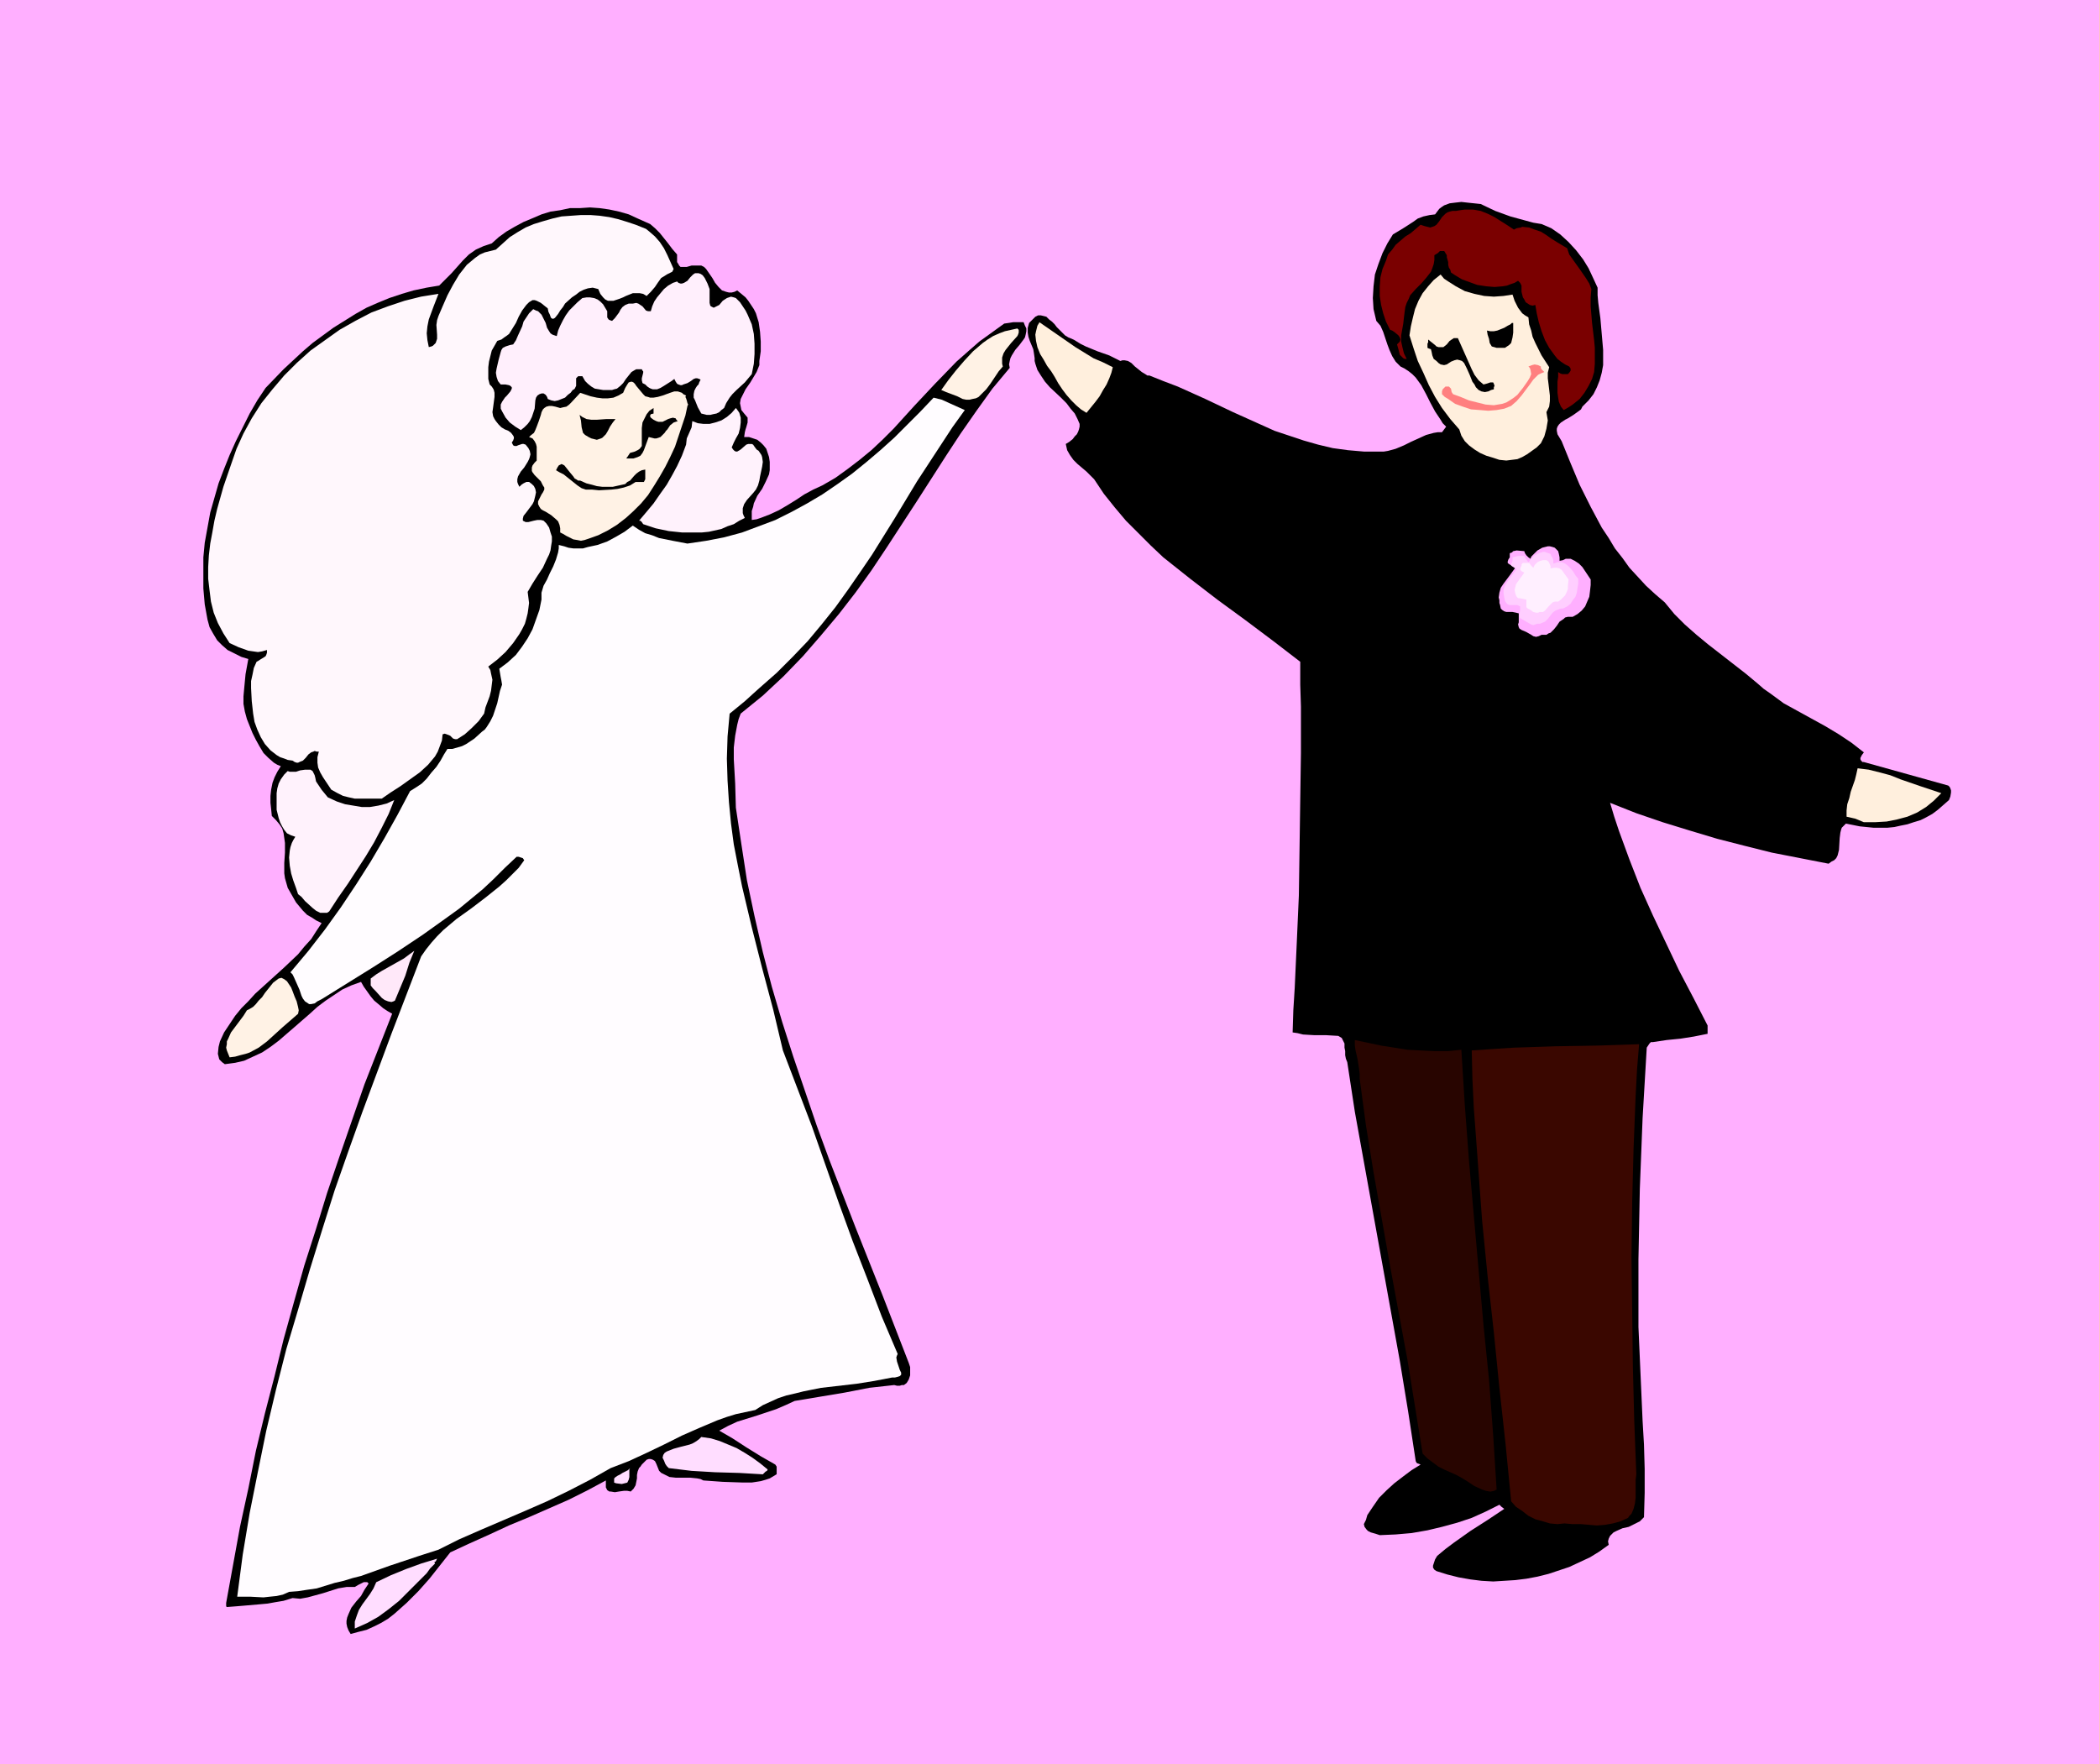
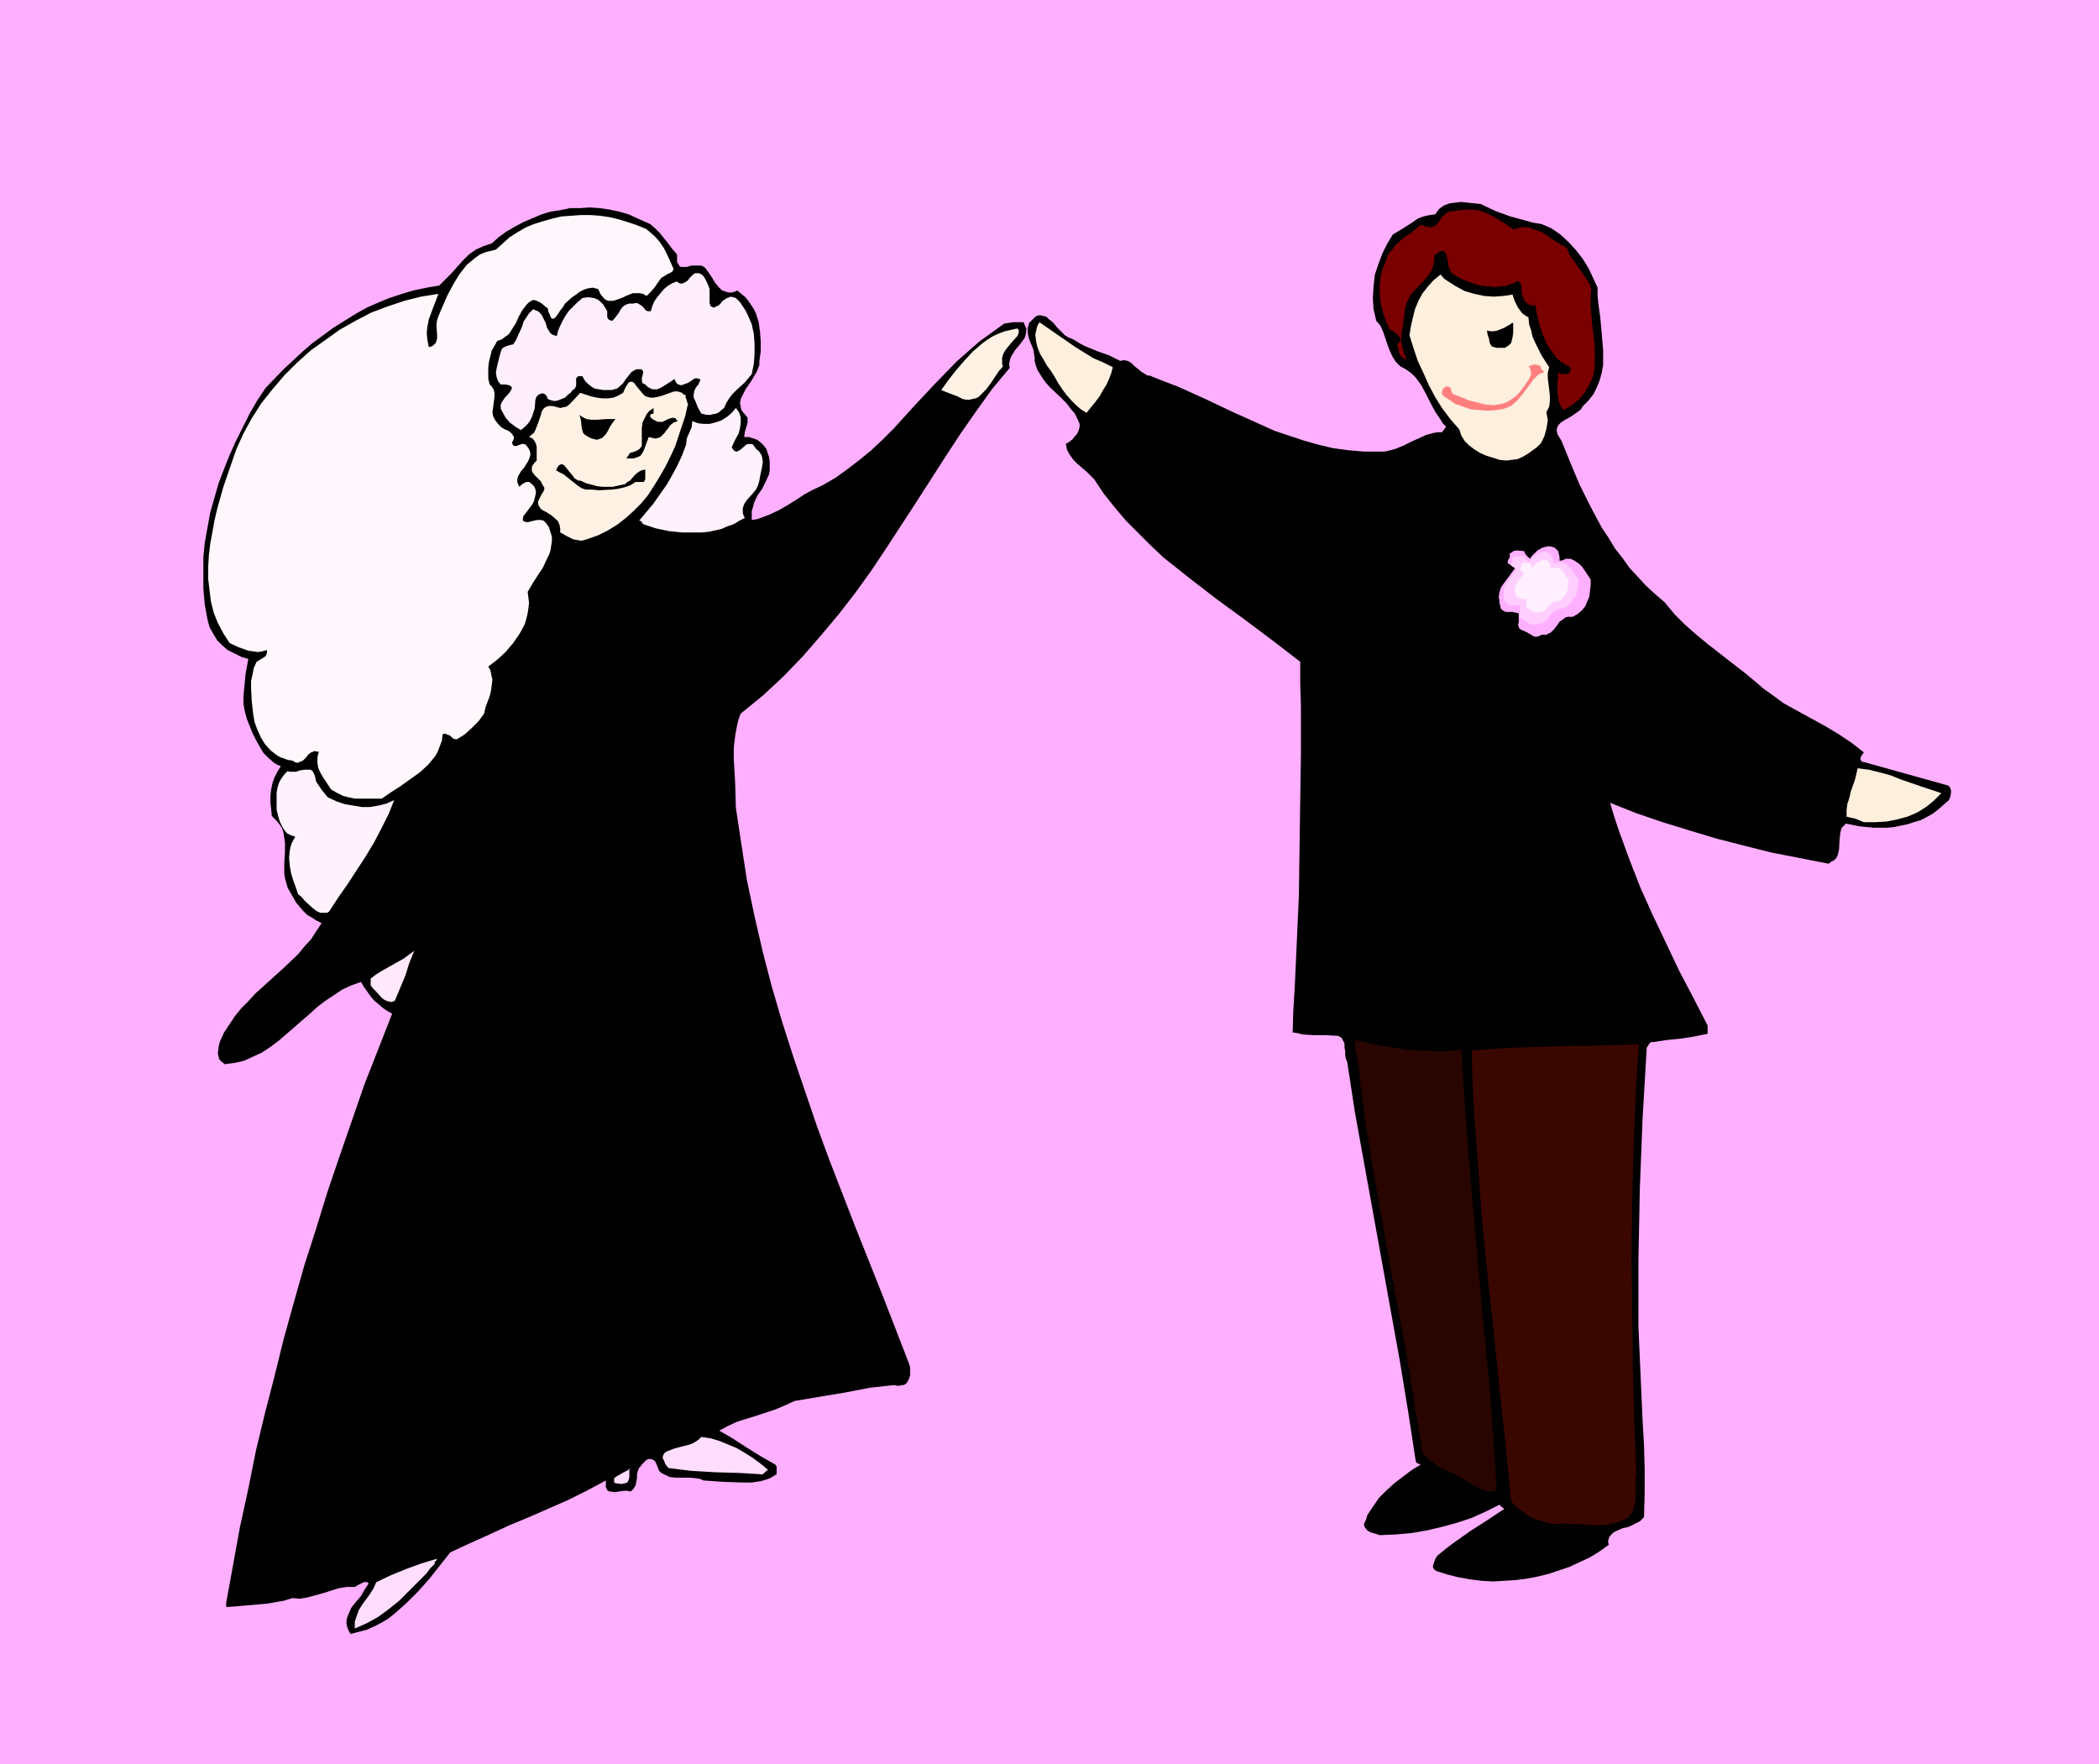
<svg xmlns="http://www.w3.org/2000/svg" xmlns:ns1="http://sodipodi.sourceforge.net/DTD/sodipodi-0.dtd" xmlns:ns2="http://www.inkscape.org/namespaces/inkscape" version="1.0" width="129.766mm" height="109.06mm" id="svg34" ns1:docname="Invitation 4.wmf">
  <rect width="100%" height="100%" fill="#808080" stroke="none" />
  <ns1:namedview id="namedview34" pagecolor="#ffffff" bordercolor="#000000" borderopacity="0.25" ns2:showpageshadow="2" ns2:pageopacity="0.0" ns2:pagecheckerboard="0" ns2:deskcolor="#d1d1d1" ns2:document-units="mm" />
  <defs id="defs1">
    <pattern id="WMFhbasepattern" patternUnits="userSpaceOnUse" width="6" height="6" x="0" y="0" />
  </defs>
  <path style="fill:#ffafff;fill-opacity:1;fill-rule:evenodd;stroke:none" d="M 0,0 H 490.455 V 412.195 H 0 Z" id="path1" />
  <path style="fill:#000000;fill-opacity:1;fill-rule:evenodd;stroke:none" d="m 158.206,59.462 v 0.969 0.808 l 0.323,0.485 0.162,0.323 0.323,0.323 h 0.485 0.97 l 1.131,-0.323 h 1.131 0.646 0.485 l 0.646,0.323 0.485,0.485 1.454,2.101 0.646,1.131 0.808,0.969 0.808,0.808 0.485,0.162 0.485,0.162 0.646,0.162 h 0.646 l 0.646,-0.162 0.646,-0.323 0.97,0.808 0.97,0.808 0.646,0.808 0.646,0.969 0.646,0.969 0.485,0.969 0.646,2.101 0.323,2.262 0.162,2.262 v 2.262 l -0.323,2.262 v 0.969 l -0.323,0.808 -0.323,0.808 -0.485,0.808 -0.97,1.616 -1.131,1.616 -0.808,1.616 -0.323,0.646 -0.162,0.969 0.162,0.808 0.162,0.808 0.646,0.808 0.808,0.969 v 0.646 0.485 l -0.323,1.131 -0.162,0.485 -0.162,0.646 -0.162,1.131 h 1.131 l 0.97,0.323 0.97,0.323 0.808,0.646 0.646,0.646 0.646,0.808 0.323,0.969 0.323,0.969 0.162,1.131 v 0.969 0.969 l -0.162,0.969 -0.808,1.777 -0.808,1.616 -1.131,1.616 -0.808,1.777 -0.162,0.808 -0.323,0.969 v 0.969 1.131 l 1.131,-0.162 0.97,-0.323 2.101,-0.808 2.101,-0.969 1.939,-1.131 2.101,-1.293 1.939,-1.293 2.101,-1.131 2.101,-0.969 3.07,-1.777 2.909,-2.101 2.747,-2.101 2.747,-2.262 2.586,-2.424 2.586,-2.585 4.848,-5.332 2.424,-2.585 2.424,-2.585 5.01,-5.171 2.747,-2.424 2.586,-2.262 2.909,-2.101 2.909,-2.101 1.131,-0.162 0.97,-0.162 h 2.424 l 0.323,0.808 0.323,0.646 v 0.646 l -0.162,0.808 -0.162,0.646 -0.323,0.485 -0.97,1.293 -0.97,1.131 -0.808,1.293 -0.323,0.646 -0.162,0.646 -0.162,0.808 0.162,0.808 -4.04,4.847 -3.717,5.171 -3.717,5.332 -3.394,5.171 -6.949,10.826 -6.949,10.664 -3.555,5.332 -3.717,5.171 -3.878,5.009 -4.202,5.009 -4.202,4.847 -4.525,4.686 -2.424,2.262 -2.424,2.262 -2.586,2.101 -2.586,2.101 -0.485,1.293 -0.323,1.293 -0.485,2.585 -0.323,2.747 v 2.747 l 0.323,5.655 0.162,5.655 1.293,8.564 1.293,8.402 1.778,8.402 1.939,8.402 2.101,8.079 2.424,8.241 2.586,8.079 2.747,8.079 2.747,8.079 2.909,7.918 6.141,15.835 6.302,15.835 6.141,15.835 0.323,0.969 v 0.969 0.969 l -0.323,0.969 -0.485,0.808 -0.646,0.485 h -0.485 l -0.485,0.162 h -0.646 l -0.646,-0.162 -2.909,0.323 -2.909,0.323 -5.818,1.131 -5.818,0.969 -2.909,0.485 -2.909,0.485 -2.101,0.969 -2.262,0.969 -4.363,1.454 -4.686,1.454 -2.101,0.969 -2.101,1.131 3.07,1.777 3.232,2.101 3.394,2.101 3.394,1.939 0.323,0.485 v 0.646 0.485 0.646 l -0.808,0.485 -0.808,0.485 -0.97,0.323 -1.131,0.323 -2.101,0.323 h -2.101 l -4.686,-0.162 -2.262,-0.162 -2.262,-0.162 -0.646,-0.323 -0.808,-0.162 -1.616,-0.162 h -1.616 -1.778 l -1.454,-0.162 -0.646,-0.323 -0.646,-0.323 -0.646,-0.323 -0.485,-0.485 -0.323,-0.808 -0.323,-0.808 -0.323,-0.646 -0.485,-0.323 -0.485,-0.162 h -0.485 l -0.485,0.162 -0.323,0.323 -0.808,0.808 -0.323,0.485 -0.323,0.323 -0.323,0.808 -0.162,0.808 v 0.808 l -0.162,0.808 -0.162,0.808 -0.485,0.808 -0.323,0.323 -0.323,0.323 -0.808,-0.162 h -0.808 l -1.131,0.162 -0.97,0.162 -0.97,-0.162 h -0.323 l -0.485,-0.323 -0.162,-0.323 -0.162,-0.323 v -0.646 -0.646 -0.323 l -4.202,2.262 -4.525,2.262 -9.211,4.04 -4.686,1.939 -4.525,2.101 -4.686,2.101 -4.525,2.101 -4.848,6.14 -2.586,2.908 -2.747,2.747 -1.454,1.293 -1.454,1.293 -1.454,1.131 -1.616,0.969 -1.616,0.808 -1.778,0.808 -1.939,0.485 -1.778,0.485 -0.485,-0.808 -0.323,-0.808 -0.162,-0.808 v -0.646 l 0.162,-0.808 0.323,-0.808 0.646,-1.454 1.131,-1.454 1.131,-1.293 0.808,-1.454 0.97,-1.454 -0.323,-0.323 h -0.485 -0.323 l -0.323,0.162 -0.97,0.485 -0.808,0.485 h -1.939 l -1.939,0.323 -3.555,1.131 -1.778,0.485 -1.778,0.485 -1.778,0.323 -1.778,-0.162 -2.101,0.646 -1.939,0.323 -1.778,0.323 -1.778,0.162 -3.717,0.323 -1.939,0.162 -2.101,0.162 -0.162,-0.162 v -0.162 -0.323 -0.323 l 1.616,-8.887 1.616,-8.887 1.939,-8.887 1.778,-8.887 2.101,-8.725 2.262,-8.725 2.101,-8.564 2.424,-8.725 2.424,-8.564 2.747,-8.564 2.586,-8.402 2.909,-8.564 2.909,-8.402 2.909,-8.402 3.232,-8.241 3.232,-8.241 -1.131,-0.646 -0.97,-0.646 -1.131,-0.969 -0.97,-0.808 -0.808,-0.969 -0.808,-1.131 -0.808,-1.131 -0.646,-1.131 -2.262,0.808 -2.101,0.969 -1.939,1.293 -1.939,1.293 -1.939,1.454 -1.778,1.616 -3.717,3.232 -3.555,3.07 -1.939,1.454 -1.939,1.293 -2.101,0.969 -2.101,0.969 -2.101,0.485 -2.424,0.323 -0.646,-0.485 -0.646,-0.646 -0.162,-0.646 -0.162,-0.646 0.162,-1.616 0.162,-0.646 0.162,-0.646 0.97,-2.101 1.293,-1.939 1.293,-1.939 1.454,-1.777 1.616,-1.616 1.616,-1.777 6.787,-6.14 3.232,-3.07 1.454,-1.777 1.616,-1.777 1.131,-1.777 1.293,-1.939 -1.293,-0.646 -0.97,-0.646 -1.131,-0.646 -0.97,-0.969 -0.808,-0.969 -0.808,-0.969 -0.646,-1.131 -0.646,-1.131 -0.646,-1.131 -0.323,-1.131 -0.323,-1.131 -0.162,-1.131 v -2.424 l 0.162,-2.424 v -2.262 l -0.162,-1.131 -0.162,-1.131 -0.323,-1.131 -0.646,-0.969 -0.808,-0.969 -0.97,-0.969 -0.162,-1.616 -0.162,-1.454 v -1.616 l 0.162,-1.454 0.323,-1.616 0.485,-1.293 0.646,-1.293 0.808,-1.293 -0.808,-0.323 -0.808,-0.485 -1.293,-1.131 -1.131,-1.131 -0.97,-1.616 -0.808,-1.454 -0.808,-1.616 -1.293,-3.232 -0.485,-1.777 -0.323,-1.777 v -1.777 l 0.162,-1.777 0.323,-3.393 0.646,-3.555 -1.616,-0.485 -1.616,-0.808 -1.616,-0.808 -1.293,-1.131 -1.131,-1.131 -0.97,-1.616 -0.808,-1.454 -0.485,-1.777 -0.646,-3.555 -0.323,-3.716 v -3.555 -3.716 l 0.323,-3.393 0.646,-3.555 0.646,-3.555 0.97,-3.393 0.97,-3.393 1.293,-3.393 1.293,-3.232 1.454,-3.232 1.616,-3.232 1.616,-3.232 1.778,-3.07 1.939,-2.908 4.202,-4.363 2.262,-2.101 2.262,-2.101 2.262,-1.939 2.424,-1.777 2.424,-1.777 2.586,-1.616 2.586,-1.616 2.586,-1.454 2.586,-1.131 2.747,-1.131 2.909,-0.969 2.747,-0.808 3.07,-0.646 2.909,-0.485 1.454,-1.454 1.454,-1.454 2.586,-2.908 1.454,-1.454 1.616,-1.131 1.778,-0.808 0.97,-0.323 0.97,-0.323 1.616,-1.454 1.778,-1.293 1.939,-1.131 2.101,-1.131 1.939,-0.808 2.262,-0.969 2.101,-0.646 2.262,-0.323 2.262,-0.485 h 2.262 l 2.424,-0.162 2.262,0.162 2.262,0.323 2.262,0.485 2.262,0.646 2.101,0.969 1.454,0.646 1.454,0.646 1.131,0.969 1.131,1.131 1.939,2.424 0.97,1.293 z" id="path2" />
  <path style="fill:#fff7fc;fill-opacity:1;fill-rule:evenodd;stroke:none" d="m 157.398,62.855 -0.162,0.323 -0.162,0.323 -0.323,0.162 -0.97,0.485 -0.485,0.323 -0.808,0.485 -0.808,1.131 -0.646,0.969 -0.97,1.131 -0.97,0.969 -0.808,-0.485 -0.808,-0.162 h -0.808 -0.808 l -1.616,0.646 -0.646,0.323 -0.808,0.323 -1.454,0.485 h -0.646 -0.646 l -0.646,-0.323 -0.485,-0.485 -0.646,-0.808 -0.485,-1.131 -1.293,-0.323 -1.131,0.162 -0.97,0.323 -0.97,0.485 -0.808,0.646 -0.97,0.646 -1.616,1.454 -0.485,0.808 -0.646,0.808 -0.485,0.808 -0.646,0.808 -0.162,0.162 -0.323,0.162 h -0.162 l -0.323,-0.162 -0.162,-0.323 -0.162,-0.485 -0.323,-0.646 -0.162,-0.808 -0.808,-0.646 -0.808,-0.646 -0.97,-0.485 -0.485,-0.162 h -0.485 l -0.808,0.485 -0.646,0.646 -0.97,1.293 -0.808,1.454 -0.646,1.454 -0.808,1.293 -0.808,1.293 -0.646,0.485 -0.485,0.323 -0.646,0.485 -0.97,0.323 -0.646,1.131 -0.646,1.131 -0.323,1.293 -0.323,1.293 -0.162,1.293 v 1.293 1.454 l 0.323,1.293 0.485,0.485 0.323,0.485 0.162,0.323 0.162,0.646 v 0.969 l -0.323,2.424 -0.162,1.131 0.162,0.969 0.323,0.646 0.323,0.485 0.646,0.808 0.646,0.646 0.808,0.485 0.808,0.323 0.646,0.485 0.485,0.646 0.162,0.323 v 0.323 l -0.162,0.485 -0.323,0.485 0.323,0.646 0.323,0.162 h 0.485 l 0.323,-0.162 0.97,-0.323 h 0.323 l 0.485,0.162 0.646,0.808 0.323,0.646 0.162,0.808 -0.162,0.646 -0.162,0.485 -0.323,0.646 -0.808,1.293 -0.808,0.969 -0.646,1.131 -0.162,0.646 v 0.646 l 0.162,0.485 0.323,0.646 0.485,-0.485 0.485,-0.323 0.646,-0.323 h 0.323 0.323 l 0.646,0.485 0.485,0.485 0.323,0.646 0.162,0.808 -0.162,0.808 -0.162,0.646 -0.162,0.646 -0.323,0.646 -1.454,1.939 -0.646,0.808 -0.162,0.646 v 0.485 l 0.646,0.323 h 0.646 l 0.646,-0.162 0.646,-0.162 0.808,-0.162 h 0.808 l 0.646,0.162 0.323,0.323 0.323,0.323 0.646,0.969 0.323,1.131 0.323,0.969 v 1.131 l -0.162,0.969 -0.162,1.131 -0.323,0.969 -0.485,0.969 -0.97,2.101 -1.293,1.939 -1.131,1.777 -1.131,1.939 0.162,1.293 0.162,1.293 -0.162,1.293 -0.162,1.131 -0.323,1.293 -0.323,1.131 -0.646,1.293 -0.646,1.131 -1.454,2.101 -1.778,2.101 -1.939,1.777 -2.101,1.616 0.485,0.808 0.162,0.808 0.323,1.454 -0.162,1.293 -0.162,1.293 -0.323,1.293 -0.485,1.293 -0.485,1.293 -0.323,1.454 -1.293,1.777 -1.616,1.616 -1.616,1.454 -1.778,1.131 h -0.485 l -0.485,-0.162 -0.646,-0.646 -0.808,-0.323 -0.485,-0.162 -0.485,0.162 -0.162,1.454 -0.485,1.293 -0.485,1.293 -0.646,1.131 -0.808,0.969 -0.808,0.969 -1.939,1.777 -2.262,1.616 -2.262,1.616 -2.262,1.454 -2.101,1.454 h -4.848 -1.454 l -1.454,-0.323 -1.293,-0.323 -1.293,-0.646 -1.454,-0.808 -1.293,-1.939 -0.646,-0.969 -0.646,-1.131 -0.485,-1.131 -0.162,-1.131 v -1.293 l 0.162,-0.646 0.162,-0.646 h -0.485 l -0.485,-0.162 -0.323,0.162 -0.485,0.162 -0.646,0.485 -0.646,0.808 -0.646,0.646 -0.808,0.323 -0.323,0.162 h -0.323 l -0.485,-0.162 -0.485,-0.323 -1.131,-0.162 -0.808,-0.323 -0.97,-0.323 -0.808,-0.485 -1.454,-1.131 -1.293,-1.454 -0.97,-1.616 -0.808,-1.777 -0.646,-1.777 -0.323,-1.939 -0.323,-2.908 -0.162,-3.07 v -1.616 l 0.323,-1.454 0.323,-1.616 0.646,-1.454 0.323,-0.162 0.485,-0.323 0.808,-0.485 0.485,-0.323 0.162,-0.323 0.162,-0.485 v -0.646 l -1.131,0.323 -0.97,0.162 -1.131,-0.162 -1.131,-0.162 -2.262,-0.808 -2.101,-0.969 -1.454,-2.262 -1.293,-2.424 -0.97,-2.424 -0.646,-2.585 -0.323,-2.585 -0.323,-2.747 v -2.747 l 0.162,-2.747 0.323,-2.747 0.485,-2.585 0.485,-2.747 0.646,-2.747 1.454,-5.171 1.778,-5.171 1.293,-3.716 1.616,-3.555 1.939,-3.555 2.262,-3.555 2.586,-3.232 2.747,-3.232 2.909,-2.908 3.232,-2.908 3.394,-2.424 3.394,-2.424 3.717,-2.101 3.717,-1.939 3.878,-1.454 3.878,-1.293 3.878,-0.969 4.04,-0.646 -1.131,2.908 -1.131,3.07 -0.323,1.616 -0.162,1.616 0.162,1.616 0.323,1.616 0.646,-0.162 0.323,-0.162 0.323,-0.323 0.323,-0.323 0.323,-0.969 v -0.969 l -0.162,-2.262 0.162,-1.131 0.323,-0.969 0.97,-2.262 1.131,-2.585 1.293,-2.424 1.454,-2.424 1.778,-2.262 0.97,-0.808 0.97,-0.808 1.131,-0.808 1.131,-0.485 1.293,-0.323 1.293,-0.323 1.616,-1.454 1.616,-1.454 1.778,-1.131 1.939,-1.131 1.939,-0.808 2.101,-0.646 2.262,-0.646 2.101,-0.485 2.262,-0.162 2.262,-0.162 h 2.262 l 2.101,0.162 2.262,0.323 2.101,0.485 2.101,0.646 1.939,0.646 0.808,0.323 0.808,0.323 0.808,0.323 0.808,0.646 1.293,1.131 1.131,1.293 0.97,1.454 0.808,1.616 z" id="path3" />
  <path style="fill:#000000;fill-opacity:1;fill-rule:evenodd;stroke:none" d="m 360.206,52.352 1.131,0.485 1.131,0.485 2.101,1.454 1.939,1.777 1.778,1.939 1.616,2.101 1.293,2.101 1.131,2.424 0.97,2.101 v 1.777 l 0.162,1.777 0.485,3.555 0.323,3.716 0.323,3.716 v 1.777 1.777 l -0.323,1.777 -0.485,1.777 -0.646,1.616 -0.808,1.616 -1.131,1.454 -1.454,1.454 -0.323,0.646 -0.646,0.485 -1.131,0.808 -1.293,0.808 -0.646,0.323 -0.485,0.323 -0.485,0.323 -0.485,0.485 -0.323,0.485 -0.162,0.485 v 0.485 l 0.162,0.808 0.485,0.808 0.485,0.808 2.101,5.171 2.101,5.009 2.586,5.171 2.586,4.847 1.616,2.424 1.454,2.424 1.778,2.262 1.616,2.262 1.939,2.101 1.939,2.101 2.101,1.939 2.262,1.939 2.262,2.747 2.424,2.424 2.747,2.424 2.747,2.262 5.818,4.524 2.909,2.262 2.909,2.424 1.293,1.131 1.616,1.131 3.07,2.262 3.232,1.777 3.232,1.777 3.232,1.777 3.232,1.939 2.909,1.939 2.909,2.262 -0.485,0.646 -0.323,0.646 v 0.323 l 0.162,0.323 0.323,0.323 h 0.323 l 9.858,2.747 9.858,2.747 0.323,0.323 0.162,0.323 0.162,0.485 v 0.485 l -0.162,0.969 -0.323,0.808 -1.293,1.131 -1.293,1.131 -1.293,0.969 -1.454,0.808 -1.293,0.646 -1.616,0.485 -1.454,0.485 -1.616,0.323 -1.454,0.323 -1.616,0.162 h -3.232 l -3.232,-0.323 -3.232,-0.646 -0.485,0.485 -0.485,0.485 -0.162,0.485 -0.162,0.646 -0.162,1.293 -0.162,2.747 -0.162,0.646 -0.162,0.646 -0.323,0.646 -0.485,0.485 -0.646,0.323 -0.646,0.485 -6.626,-1.293 -6.626,-1.293 -6.464,-1.616 -6.302,-1.616 -6.464,-1.939 -6.302,-1.939 -6.141,-2.101 -6.141,-2.424 0.97,3.232 1.131,3.393 2.424,6.625 2.586,6.625 2.909,6.463 3.07,6.463 3.07,6.463 3.394,6.463 3.232,6.302 v 0.969 0.969 l -3.232,0.646 -3.07,0.485 -3.232,0.323 -3.232,0.485 h -0.162 -0.323 l -0.323,0.323 -0.646,0.969 -0.485,8.241 -0.485,8.241 -0.323,8.241 -0.323,8.241 -0.162,8.241 -0.162,8.241 v 7.918 7.918 l 0.485,10.988 0.485,10.988 0.323,5.494 0.162,5.655 v 5.655 l -0.162,5.655 -0.485,0.485 -0.485,0.485 -0.646,0.323 -0.646,0.323 -1.293,0.646 -1.454,0.323 -1.454,0.646 -0.646,0.323 -0.323,0.323 -0.485,0.485 -0.323,0.646 -0.162,0.646 0.162,0.808 -2.262,1.616 -2.101,1.293 -2.424,1.131 -2.424,1.131 -2.424,0.808 -2.424,0.808 -2.586,0.646 -2.586,0.485 -2.586,0.323 -2.586,0.162 -2.586,0.162 -2.747,-0.162 -2.586,-0.323 -2.747,-0.485 -2.586,-0.646 -2.586,-0.808 -0.485,-0.323 -0.323,-0.485 v -0.485 l 0.162,-0.485 0.323,-0.969 0.485,-0.808 1.939,-1.616 1.939,-1.454 3.878,-2.747 4.04,-2.585 3.878,-2.585 -0.646,-0.485 -0.485,-0.485 -3.232,1.616 -3.232,1.454 -3.394,1.131 -3.555,0.969 -3.394,0.808 -3.717,0.646 -3.717,0.323 -3.717,0.162 -0.97,-0.323 -1.131,-0.323 -0.646,-0.323 -0.323,-0.323 -0.485,-0.646 -0.162,-0.646 0.485,-0.969 0.323,-1.131 1.293,-1.939 1.454,-2.101 1.778,-1.777 1.778,-1.616 2.101,-1.616 1.939,-1.454 2.101,-1.293 -0.323,-0.162 -0.485,-0.162 -0.162,-0.162 -0.162,-0.323 -1.778,-11.634 -1.939,-11.795 -4.202,-23.268 -4.202,-23.268 -2.101,-11.634 -1.778,-11.634 -0.323,-0.808 -0.162,-0.808 v -0.969 l -0.162,-0.808 v -0.969 l -0.323,-0.646 -0.323,-0.646 -0.808,-0.485 -2.747,-0.162 h -1.454 -1.293 l -2.747,-0.162 -1.293,-0.323 -1.131,-0.162 0.162,-5.171 0.323,-5.171 0.485,-10.664 0.485,-10.988 0.162,-11.149 0.162,-11.149 0.162,-10.988 v -10.826 l -0.162,-5.171 v -5.332 l -6.302,-4.847 -6.464,-4.847 -6.626,-4.847 -6.302,-4.847 -6.302,-5.009 -2.909,-2.747 -2.909,-2.908 -2.909,-2.908 -2.586,-3.07 -2.586,-3.232 -2.262,-3.393 -0.97,-0.969 -0.808,-0.808 -2.101,-1.777 -0.97,-0.969 -0.808,-1.131 -0.646,-1.131 -0.323,-1.454 0.808,-0.485 0.808,-0.646 0.485,-0.646 0.485,-0.485 0.323,-0.646 0.162,-0.485 0.162,-0.646 v -0.646 l -0.485,-1.131 -0.646,-1.293 -0.97,-1.131 -0.97,-1.293 -1.293,-1.293 -2.586,-2.424 -1.131,-1.293 -0.97,-1.454 -0.808,-1.293 -0.485,-1.454 -0.162,-0.646 v -0.646 l -0.162,-1.131 -0.162,-0.969 -0.808,-1.939 -0.323,-0.969 -0.162,-0.969 v -1.131 l 0.323,-1.131 0.808,-0.808 0.646,-0.646 0.646,-0.323 h 0.646 l 0.646,0.162 0.646,0.162 0.646,0.646 0.646,0.485 0.646,0.646 0.485,0.646 1.293,1.293 0.646,0.646 0.808,0.485 0.808,0.323 0.646,0.323 1.293,0.808 1.293,0.646 2.747,1.131 2.747,0.969 1.293,0.646 1.293,0.646 0.485,-0.162 h 0.485 l 0.808,0.162 0.808,0.485 0.808,0.808 1.616,1.293 0.808,0.485 0.485,0.323 h 0.485 l 3.232,1.293 3.394,1.293 6.464,2.908 6.464,3.07 6.464,2.908 3.232,1.454 3.394,1.131 3.394,1.131 3.394,0.969 3.394,0.808 3.555,0.485 3.717,0.323 h 3.717 0.97 l 0.97,-0.162 1.778,-0.485 1.939,-0.808 1.616,-0.808 1.778,-0.808 1.778,-0.808 1.778,-0.485 0.97,-0.162 h 0.97 l 0.97,-1.293 -0.808,-0.808 -0.485,-0.808 -1.293,-1.939 -1.131,-2.101 -0.485,-0.969 -0.485,-0.969 -1.131,-2.101 -1.293,-1.777 -0.808,-0.808 -0.808,-0.646 -0.97,-0.646 -0.97,-0.485 -0.646,-0.646 -0.485,-0.485 -0.808,-1.293 -0.646,-1.454 -0.485,-1.293 -0.485,-1.454 -0.485,-1.454 -0.646,-1.454 -0.97,-1.131 -0.646,-2.747 -0.162,-2.585 0.162,-2.747 0.323,-2.747 0.808,-2.424 0.97,-2.585 1.131,-2.262 1.293,-2.101 2.424,-1.454 2.262,-1.454 1.131,-0.808 1.293,-0.485 1.454,-0.323 1.293,-0.162 0.485,-0.646 0.485,-0.646 0.646,-0.485 0.485,-0.323 1.293,-0.485 1.293,-0.162 1.454,-0.162 1.454,0.162 3.07,0.323 3.394,1.616 3.555,1.293 3.555,0.969 1.778,0.485 z" id="path4" />
  <path style="fill:#7a0000;fill-opacity:1;fill-rule:evenodd;stroke:none" d="m 355.681,52.999 1.616,0.162 1.293,0.485 1.454,0.485 1.293,0.808 1.131,0.808 1.293,0.808 2.424,1.454 0.485,1.454 0.808,1.131 1.616,2.262 1.454,2.101 0.808,1.293 0.485,1.293 -0.162,1.939 v 2.101 l 0.323,3.878 0.485,4.04 0.162,1.777 v 1.939 1.777 l -0.162,1.939 -0.485,1.616 -0.808,1.616 -0.97,1.616 -1.131,1.454 -0.808,0.646 -0.808,0.646 -0.97,0.646 -1.131,0.646 -0.646,-0.808 -0.485,-1.131 -0.162,-0.969 -0.162,-1.131 v -2.585 l 0.162,-1.131 v -1.131 l 0.485,0.323 0.485,0.162 h 1.293 l 0.323,-0.323 0.323,-0.485 v -0.485 l -0.323,-0.485 -0.97,-0.485 -0.97,-0.646 -0.808,-0.646 -0.646,-0.808 -1.293,-1.777 -0.97,-1.777 -0.808,-2.101 -0.646,-2.101 -0.485,-2.101 -0.323,-1.939 -0.646,0.162 -0.646,-0.162 -0.485,-0.323 -0.485,-0.323 -0.323,-0.646 -0.323,-0.485 -0.162,-0.646 -0.162,-0.646 v -0.808 -0.646 l -0.323,-0.646 -0.485,-0.485 -0.808,0.485 -0.97,0.323 -0.808,0.323 -0.97,0.162 -1.939,0.162 -1.939,-0.162 -2.101,-0.323 -1.778,-0.646 -1.778,-0.646 -1.616,-0.969 -0.485,-0.323 -0.485,-0.323 -0.162,-0.646 -0.323,-0.485 -0.162,-0.646 v -0.646 l -0.323,-1.131 v -0.485 l -0.323,-0.485 -0.162,-0.323 -0.162,-0.162 h -0.485 -0.485 l -0.485,0.485 -0.808,0.485 v 1.131 l -0.162,0.969 -0.323,0.969 -0.323,0.808 -1.131,1.454 -1.131,1.293 -1.293,1.293 -1.293,1.454 -0.323,0.808 -0.485,0.969 -0.323,0.969 -0.162,1.131 -0.162,1.293 -0.162,1.454 -0.485,2.747 v 1.454 l 0.323,1.454 0.323,1.293 0.646,1.293 h -0.485 l -0.323,-0.162 -0.485,-0.485 -0.323,-0.323 -0.323,-1.293 -0.323,-1.131 0.323,-0.323 0.323,-0.323 0.162,-0.485 -0.162,-0.485 -0.323,-0.485 -0.97,-0.808 -0.485,-0.323 -0.485,-0.162 -0.97,-1.939 -0.646,-1.939 -0.485,-1.939 -0.323,-2.101 v -2.262 l 0.162,-2.101 0.485,-1.939 0.808,-1.939 0.485,-1.454 0.97,-1.131 0.808,-1.131 1.131,-0.969 1.131,-0.969 1.293,-0.808 2.262,-1.939 0.97,0.323 0.646,0.162 0.646,0.162 0.485,-0.162 0.485,-0.162 0.485,-0.323 0.646,-0.808 0.646,-0.969 0.808,-0.808 0.485,-0.323 0.485,-0.162 0.646,-0.162 h 0.808 l 0.97,-0.162 1.131,-0.162 h 0.97 0.97 l 1.778,0.323 1.616,0.646 1.616,0.808 3.07,1.939 1.454,0.969 0.646,-0.323 0.97,-0.162 z" id="path5" />
  <path style="fill:#ffeffc;fill-opacity:1;fill-rule:evenodd;stroke:none" d="m 165.801,67.541 v 0.646 2.585 l 0.162,0.646 0.162,0.162 0.323,0.162 0.323,0.162 0.323,-0.162 0.323,-0.162 0.646,-0.323 0.808,-0.969 0.97,-0.646 0.485,-0.162 0.485,-0.162 0.646,0.162 0.485,0.162 0.97,0.969 0.646,0.969 0.646,0.969 0.485,0.969 0.97,2.262 0.485,2.262 0.162,2.262 v 2.424 l -0.162,2.262 -0.485,2.424 -1.616,1.939 -1.939,1.777 -0.97,0.969 -0.646,0.808 -0.808,1.293 -0.485,1.131 -0.646,0.485 -0.485,0.485 -0.646,0.323 -0.808,0.162 -0.646,0.162 h -0.808 l -0.646,-0.162 -0.646,-0.162 -0.808,-1.454 -0.646,-1.616 -0.323,-0.646 v -0.808 l 0.162,-0.808 0.323,-0.646 0.323,-0.485 0.323,-0.323 0.162,-0.485 0.323,-0.646 -0.323,-0.162 -0.485,-0.162 h -0.323 l -0.485,0.162 -0.646,0.485 -0.808,0.485 -0.97,0.323 -0.323,0.162 h -0.323 l -0.485,-0.162 -0.323,-0.162 -0.323,-0.485 -0.323,-0.646 -0.646,0.485 -1.778,1.131 -0.808,0.485 -0.808,0.323 h -0.97 l -0.485,-0.162 -0.323,-0.162 -0.485,-0.323 -0.485,-0.485 -0.323,-0.162 -0.323,-0.162 -0.162,-0.646 v -0.485 l 0.323,-1.293 v -0.323 l -0.162,-0.162 -0.162,-0.323 h -0.323 -0.323 -0.646 l -0.323,0.162 -0.808,0.485 -0.646,0.808 -0.646,0.808 -0.646,0.969 -0.646,0.646 -0.808,0.646 -0.646,0.162 -0.485,0.162 h -1.131 -0.97 l -0.97,-0.162 -0.97,-0.162 -0.808,-0.485 -0.808,-0.646 -0.646,-0.646 -0.646,-1.131 h -0.323 -0.485 -0.162 l -0.162,0.162 -0.323,0.323 v 0.646 1.131 l -0.323,0.646 -0.162,0.162 -0.323,0.162 -0.485,0.646 -0.646,0.485 -0.646,0.646 -0.808,0.323 -0.808,0.323 -0.808,0.162 -0.808,-0.162 -0.808,-0.323 -0.162,-0.485 -0.323,-0.485 -0.485,-0.323 h -0.485 l -0.485,0.162 -0.485,0.323 -0.323,0.485 -0.162,0.646 -0.162,1.939 -0.646,1.939 -0.485,0.969 -0.485,0.646 -0.808,0.808 -0.808,0.646 -1.293,-0.808 -1.293,-0.969 -0.97,-1.131 -0.808,-1.454 -0.323,-0.646 V 95.01 94.525 l 0.323,-0.646 0.646,-0.969 0.485,-0.485 0.808,-0.969 0.162,-0.323 0.162,-0.323 v -0.323 l -0.323,-0.323 -0.323,-0.162 -0.808,-0.162 h -1.131 l -0.646,-0.808 -0.323,-0.969 -0.162,-0.969 0.162,-0.969 0.485,-2.101 0.485,-1.777 0.162,-0.485 0.323,-0.485 0.323,-0.162 0.323,-0.162 0.97,-0.323 0.808,-0.162 0.646,-0.969 0.485,-1.131 0.97,-2.101 0.323,-1.131 0.646,-0.969 0.646,-0.969 0.97,-0.969 0.646,0.323 0.485,0.162 0.808,0.808 0.485,0.969 0.485,0.969 0.323,1.131 0.485,0.808 0.323,0.485 0.485,0.323 0.485,0.162 0.485,0.162 0.323,-1.293 0.485,-1.131 0.646,-1.293 0.646,-1.131 0.808,-1.131 0.97,-0.969 0.97,-0.969 1.131,-0.969 0.97,-0.162 h 0.808 l 0.97,0.162 0.808,0.323 0.646,0.485 0.646,0.646 0.485,0.808 0.485,0.808 v 0.808 0.646 l 0.323,0.485 0.323,0.162 0.485,0.162 0.646,-0.646 0.485,-0.646 0.485,-0.646 0.323,-0.646 0.485,-0.646 0.646,-0.485 0.808,-0.323 h 0.485 0.485 l 0.808,-0.162 0.485,0.162 0.485,0.323 0.485,0.323 0.808,0.969 0.485,0.162 h 0.646 l 0.323,-1.131 0.485,-1.131 0.646,-0.969 1.616,-1.939 0.97,-0.808 1.131,-0.646 0.97,-0.323 0.323,0.323 0.485,0.162 h 0.323 l 0.485,-0.162 0.808,-0.485 0.646,-0.808 0.646,-0.646 0.485,-0.323 h 0.323 0.485 l 0.485,0.162 0.485,0.323 0.485,0.646 0.323,0.646 0.323,0.646 z" id="path6" />
  <path style="fill:#ffefdd;fill-opacity:1;fill-rule:evenodd;stroke:none" d="m 353.419,68.834 0.485,1.454 0.808,1.616 0.485,0.646 0.485,0.646 0.646,0.485 0.808,0.485 0.162,1.616 0.485,1.454 0.323,1.454 0.646,1.454 1.454,2.908 1.778,2.747 -0.323,1.293 v 1.293 l 0.162,1.293 0.323,2.747 v 1.293 l -0.162,1.293 -0.323,0.646 -0.323,0.646 0.162,0.969 0.162,0.969 -0.162,0.969 -0.162,0.969 -0.485,1.777 -0.808,1.616 -0.97,0.969 -1.131,0.808 -1.131,0.808 -1.131,0.646 -1.131,0.485 -1.293,0.162 -1.293,0.162 -1.616,-0.162 -1.454,-0.485 -1.616,-0.485 -1.454,-0.646 -1.293,-0.808 -1.293,-0.969 -0.97,-0.969 -0.808,-1.293 -0.485,-1.454 -2.101,-2.424 -1.939,-2.585 -1.616,-2.585 -1.454,-2.747 -1.293,-2.908 -1.293,-2.747 -0.97,-2.908 -0.97,-3.07 0.323,-2.101 0.485,-2.101 0.485,-1.939 0.808,-1.939 0.97,-1.777 1.293,-1.616 1.293,-1.454 1.616,-1.293 0.808,0.969 0.97,0.646 1.778,1.131 2.101,1.131 2.262,0.646 2.262,0.485 2.262,0.162 2.262,-0.162 z" id="path7" />
  <path style="fill:#fff2e5;fill-opacity:1;fill-rule:evenodd;stroke:none" d="m 237.713,78.529 -1.454,1.616 -1.293,1.616 -0.485,0.808 -0.323,0.969 v 0.969 0.485 l 0.162,0.646 -0.97,1.131 -0.97,1.454 -0.97,1.454 -0.97,1.293 -1.131,1.131 -0.646,0.646 -0.646,0.323 -0.808,0.162 -0.646,0.162 h -0.808 l -0.808,-0.162 -1.293,-0.646 -1.293,-0.485 -1.293,-0.485 -1.131,-0.485 1.616,-2.262 1.778,-2.262 1.939,-2.262 2.101,-2.262 2.262,-1.939 1.131,-0.808 1.293,-0.808 1.454,-0.646 1.293,-0.485 1.454,-0.323 1.454,-0.323 0.162,0.162 0.162,0.162 v 0.646 l -0.162,0.485 z" id="path8" />
  <path style="fill:#000000;fill-opacity:1;fill-rule:evenodd;stroke:none" d="m 353.096,80.145 -0.485,0.485 -0.485,0.323 -0.485,0.323 h -0.646 -1.293 l -1.131,-0.323 -0.485,-0.808 -0.162,-0.969 -0.323,-0.969 -0.162,-0.969 0.808,0.162 h 0.808 l 0.808,-0.162 0.808,-0.323 0.808,-0.323 0.808,-0.485 0.646,-0.323 0.323,-0.323 h 0.323 v 2.262 l -0.162,1.131 z" id="path9" />
  <path style="fill:#fff2e5;fill-opacity:1;fill-rule:evenodd;stroke:none" d="m 152.712,92.909 0.97,-0.162 1.131,-0.323 1.778,-0.646 0.97,-0.323 h 0.808 l 0.97,0.323 0.323,0.323 0.646,0.323 -0.162,0.323 0.162,0.323 0.162,0.485 0.162,0.646 0.162,0.323 -0.162,0.323 -0.485,2.262 -0.808,2.424 -0.808,2.424 -0.808,2.424 -1.131,2.424 -1.131,2.262 -1.293,2.262 -1.293,2.101 -1.454,2.262 -1.616,1.939 -1.778,1.777 -1.778,1.616 -2.101,1.616 -2.101,1.293 -2.262,1.131 -2.262,0.808 -0.97,0.323 -0.808,0.162 -0.808,-0.162 -0.97,-0.162 -1.616,-0.808 -0.808,-0.485 -0.646,-0.323 v -0.969 l -0.162,-0.808 -0.323,-0.808 -0.485,-0.485 -1.131,-0.969 -1.293,-0.808 -0.646,-0.323 -0.485,-0.323 -0.323,-0.485 -0.323,-0.646 v -0.646 l 0.323,-0.646 0.485,-0.969 0.323,-0.485 0.323,-0.646 v -0.485 l -0.323,-0.485 -0.485,-0.969 -1.454,-1.454 -0.485,-0.646 -0.162,-0.323 v -0.485 -0.323 l 0.162,-0.485 0.485,-0.646 0.485,-0.485 v -0.808 -0.808 -1.616 l -0.162,-0.646 -0.323,-0.646 -0.485,-0.646 -0.808,-0.323 0.485,-0.485 0.646,-0.485 0.323,-0.646 0.323,-0.808 0.485,-1.293 0.485,-1.454 0.162,-0.646 0.323,-0.646 0.323,-0.323 0.485,-0.323 0.646,-0.162 h 0.646 l 0.808,0.162 1.131,0.323 0.646,-0.162 0.808,-0.162 0.646,-0.485 0.485,-0.485 2.101,-2.262 2.424,0.808 1.454,0.323 1.293,0.162 h 1.293 l 1.293,-0.162 1.131,-0.485 1.131,-0.646 0.485,-1.131 0.485,-0.808 0.323,-0.485 0.485,-0.162 h 0.323 l 0.323,0.162 0.323,0.323 0.323,0.485 0.808,0.969 0.808,0.969 0.485,0.485 0.646,0.162 0.485,0.162 z" id="path10" />
-   <path style="fill:#000000;fill-opacity:1;fill-rule:evenodd;stroke:none" d="m 340.652,79.013 0.646,1.454 1.293,2.908 0.646,1.454 0.646,1.454 0.646,1.293 0.97,1.293 1.131,0.969 0.646,-0.162 0.485,-0.162 0.485,-0.162 h 0.323 0.323 l 0.162,0.323 0.162,0.485 -0.162,0.323 v 0.485 l -0.646,0.162 -0.646,0.323 -0.808,0.162 -0.808,-0.162 -0.646,-0.323 -0.646,-0.646 -0.323,-0.646 -0.485,-0.646 -0.646,-1.616 -0.646,-1.454 -0.323,-0.646 -0.323,-0.646 -0.485,-0.485 -0.485,-0.162 -0.646,-0.162 -0.646,0.162 -0.808,0.323 -0.97,0.646 -0.646,0.162 -0.808,-0.162 -0.485,-0.323 -0.485,-0.485 -0.646,-0.485 -0.323,-0.808 -0.162,-0.808 -0.162,-0.646 -0.485,-0.162 -0.323,-0.162 v -0.323 -0.323 -0.323 l 0.162,-0.323 v -0.323 -0.323 l 0.808,0.646 0.808,0.646 0.323,0.323 0.485,0.162 h 0.485 0.646 l 0.808,-0.646 0.646,-0.808 0.485,-0.323 0.485,-0.323 h 0.485 z" id="path11" />
  <path style="fill:#ffefdd;fill-opacity:1;fill-rule:evenodd;stroke:none" d="m 260.014,85.8 -0.323,1.293 -0.485,1.293 -0.646,1.454 -0.808,1.293 -0.808,1.454 -0.97,1.293 -2.101,2.585 -1.293,-0.808 -1.131,-0.969 -1.131,-1.131 -1.131,-1.293 -0.97,-1.293 -0.97,-1.454 -0.808,-1.454 -0.808,-1.293 -0.97,-1.293 -0.808,-1.454 -0.808,-1.293 -0.646,-1.616 -0.323,-1.454 -0.162,-1.454 0.162,-0.808 0.162,-0.646 0.162,-0.646 0.485,-0.808 4.202,2.908 4.202,2.908 2.101,1.293 2.101,1.293 2.262,0.969 z" id="path12" />
-   <path style="fill:#fffcff;fill-opacity:1;fill-rule:evenodd;stroke:none" d="m 225.432,95.818 -2.909,4.04 -2.747,4.201 -5.494,8.402 -5.171,8.564 -5.333,8.564 -2.747,4.04 -2.909,4.201 -2.909,4.04 -3.232,4.04 -3.232,3.878 -3.555,3.716 -3.717,3.716 -4.04,3.555 -1.616,1.454 -1.778,1.616 -3.555,2.908 -0.485,5.332 -0.162,5.171 0.162,5.171 0.323,5.009 0.485,5.009 0.646,4.847 0.97,5.009 0.97,4.847 2.262,9.533 2.424,9.533 2.586,9.695 2.262,9.533 3.394,8.887 3.394,8.887 6.302,17.936 3.232,8.887 3.394,8.725 3.394,8.887 3.717,8.725 -0.162,0.323 -0.162,0.485 0.162,0.969 0.323,0.969 0.323,0.969 0.323,0.646 v 0.485 l -0.162,0.162 -0.162,0.162 -0.485,0.162 -0.646,0.162 h -0.646 l -4.202,0.808 -4.04,0.646 -8.403,0.969 -4.04,0.808 -1.939,0.485 -2.101,0.485 -1.939,0.646 -1.778,0.808 -1.778,0.808 -1.778,1.131 -2.262,0.485 -2.262,0.485 -2.101,0.646 -2.262,0.808 -4.202,1.777 -4.04,1.777 -4.202,2.101 -4.04,1.939 -4.202,1.939 -4.202,1.616 -4.848,2.747 -5.01,2.585 -5.01,2.424 -5.171,2.262 -10.181,4.363 -5.171,2.262 -4.848,2.424 -4.525,1.454 -4.363,1.454 -2.424,0.808 -2.262,0.808 -4.525,1.616 -1.939,0.485 -2.101,0.646 -2.101,0.485 -2.101,0.646 -2.101,0.646 -2.262,0.323 -2.101,0.323 -2.101,0.162 -1.454,0.646 -1.454,0.323 -1.616,0.162 -1.454,0.162 -3.07,-0.162 h -1.616 -1.454 l 1.293,-9.856 1.616,-9.695 1.939,-9.695 1.939,-9.533 2.262,-9.533 2.424,-9.533 2.747,-9.21 2.747,-9.372 2.909,-9.372 2.909,-9.21 3.232,-9.21 3.232,-9.049 6.787,-18.259 6.949,-18.097 1.131,-1.616 1.293,-1.616 1.293,-1.454 1.454,-1.454 3.07,-2.585 3.394,-2.424 3.394,-2.585 3.232,-2.585 1.616,-1.454 1.454,-1.454 1.454,-1.454 1.293,-1.777 -0.323,-0.485 -0.485,-0.162 -0.485,-0.162 h -0.485 l -2.747,2.585 -2.586,2.585 -2.586,2.424 -2.747,2.262 -2.747,2.262 -2.909,2.101 -5.656,4.04 -5.818,3.878 -5.818,3.716 -11.958,7.433 -0.97,0.485 -0.646,0.485 -0.808,0.162 h -0.485 l -0.485,-0.323 -0.485,-0.323 -0.485,-0.646 -0.323,-0.646 -0.485,-1.454 -0.646,-1.454 -0.646,-1.454 -0.323,-0.646 -0.485,-0.485 4.202,-5.009 3.878,-5.009 3.717,-5.171 3.555,-5.332 3.394,-5.332 3.232,-5.494 3.07,-5.494 2.909,-5.494 1.293,-0.808 1.454,-0.969 1.131,-1.131 1.131,-1.454 1.131,-1.293 0.97,-1.454 0.808,-1.454 0.808,-1.293 h 1.131 l 1.131,-0.323 1.131,-0.323 0.97,-0.485 0.97,-0.646 0.97,-0.646 1.778,-1.616 0.646,-0.485 0.485,-0.646 0.808,-1.293 0.646,-1.293 0.485,-1.454 0.485,-1.454 0.323,-1.454 0.323,-1.454 0.485,-1.454 -0.162,-0.969 -0.162,-0.808 -0.323,-1.939 1.939,-1.454 1.939,-1.777 1.454,-1.939 1.293,-1.939 1.131,-2.101 0.808,-2.262 0.808,-2.262 0.485,-2.424 v -0.808 -0.808 l 0.485,-1.616 0.808,-1.454 0.646,-1.454 0.808,-1.616 0.646,-1.616 0.485,-1.616 0.162,-0.969 v -0.808 l 1.293,0.323 0.97,0.323 1.131,0.162 h 1.293 0.97 l 1.131,-0.323 2.262,-0.485 2.262,-0.808 2.101,-1.131 1.939,-1.131 1.939,-1.454 1.454,0.97 1.454,0.808 1.616,0.485 1.616,0.646 3.232,0.646 3.394,0.646 4.363,-0.646 4.202,-0.808 4.202,-1.131 3.878,-1.454 3.878,-1.454 3.878,-1.939 3.555,-1.939 3.555,-2.101 3.555,-2.424 3.394,-2.424 3.394,-2.747 3.232,-2.747 3.232,-2.908 3.07,-3.07 3.07,-3.07 3.07,-3.232 1.939,0.485 1.778,0.808 z" id="path13" />
  <path style="fill:#ff7f7f;fill-opacity:1;fill-rule:evenodd;stroke:none" d="m 360.852,86.931 -0.808,0.323 -0.646,0.323 -1.131,1.131 -0.808,1.131 -0.97,1.293 -0.97,1.293 -1.131,1.293 -1.293,1.131 -0.808,0.323 -0.808,0.323 -1.778,0.323 -1.939,0.162 -1.939,-0.162 -2.101,-0.162 -1.939,-0.646 -1.778,-0.646 -1.616,-1.131 -0.808,-0.485 -0.646,-0.646 v -0.646 l 0.162,-0.485 0.323,-0.323 0.323,-0.323 h 0.485 0.323 l 0.323,0.323 0.162,0.162 0.162,0.808 0.323,0.485 1.778,0.646 1.939,0.808 1.939,0.485 1.939,0.485 1.939,0.162 0.97,-0.162 0.97,-0.162 0.97,-0.323 0.808,-0.485 0.97,-0.646 0.808,-0.646 1.293,-1.616 1.131,-1.616 0.485,-0.808 0.323,-0.808 -0.162,-0.969 -0.162,-0.485 -0.323,-0.323 0.808,-0.323 0.646,-0.162 0.808,0.162 0.646,0.323 v 0.323 l 0.162,0.323 0.162,0.162 0.162,0.162 0.323,0.323 z" id="path14" />
  <path style="fill:#000000;fill-opacity:1;fill-rule:evenodd;stroke:none" d="m 152.712,96.626 -0.646,0.162 -0.162,0.323 v 0.162 l 0.162,0.323 0.646,0.485 0.646,0.323 0.485,0.162 h 0.323 0.646 l 0.646,-0.323 0.646,-0.323 0.485,-0.162 0.646,-0.162 0.646,0.162 0.162,0.323 0.323,0.323 -0.485,0.162 -0.485,0.162 -0.808,0.646 -0.646,0.969 -0.323,0.323 -0.323,0.485 -0.646,0.646 -0.323,0.323 -0.485,0.162 -0.485,0.162 h -0.485 l -0.646,-0.162 -0.646,-0.162 -1.131,3.07 -0.323,0.646 -0.485,0.646 -0.646,0.323 -0.97,0.323 h -0.162 -0.323 -0.97 -0.162 v -0.162 l 0.162,-0.162 0.323,-0.485 0.323,-0.485 1.131,-0.323 0.646,-0.323 0.485,-0.323 0.485,-0.646 v -0.808 -2.262 -1.131 l 0.162,-1.293 0.485,-0.969 0.485,-0.969 0.646,-0.808 0.97,-0.646 z" id="path15" />
  <path style="fill:#fff2fc;fill-opacity:1;fill-rule:evenodd;stroke:none" d="m 170.973,104.543 0.323,0.485 0.323,0.323 0.323,0.162 h 0.323 l 0.808,-0.485 1.293,-1.131 0.485,-0.162 h 0.323 0.485 l 0.323,0.162 0.323,0.485 0.485,0.646 0.485,0.323 0.323,0.485 0.323,0.485 0.162,0.485 0.162,1.131 -0.162,1.131 -0.485,2.262 -0.162,0.969 -0.323,1.131 -0.485,0.969 -0.646,0.808 -1.454,1.616 -0.646,0.969 -0.323,0.969 v 0.485 0.646 l 0.162,0.485 0.323,0.646 -1.293,0.646 -1.293,0.808 -1.454,0.485 -1.454,0.646 -1.454,0.323 -1.454,0.323 -1.616,0.162 h -1.616 -3.07 l -3.07,-0.323 -3.07,-0.646 -2.909,-0.969 -0.323,-0.485 -0.323,-0.323 h -0.323 l 1.778,-2.101 1.616,-1.939 1.454,-2.101 1.616,-2.262 1.293,-2.262 1.131,-2.101 1.131,-2.424 0.97,-2.585 0.162,-1.454 1.131,-2.585 0.162,-1.454 1.293,0.485 1.293,0.162 h 1.454 l 1.293,-0.323 1.454,-0.485 1.293,-0.808 1.131,-0.969 0.97,-1.131 0.485,0.646 0.323,0.485 0.323,1.131 v 1.131 l -0.162,1.293 -0.323,1.293 -0.646,1.131 -0.485,0.969 z" id="path16" />
  <path style="fill:#000000;fill-opacity:1;fill-rule:evenodd;stroke:none" d="m 143.824,97.918 -0.646,0.808 -0.646,0.969 -0.485,0.969 -0.485,0.808 -0.808,0.808 -0.323,0.162 -0.485,0.162 -0.485,0.162 -0.646,-0.162 -0.646,-0.162 -0.646,-0.323 -0.808,-0.485 -0.485,-0.485 -0.162,-0.646 -0.162,-0.646 -0.162,-1.616 -0.162,-0.646 -0.162,-0.646 0.646,0.485 0.97,0.485 1.131,0.162 h 1.293 l 2.262,-0.162 h 1.131 z" id="path17" />
  <path style="fill:#000000;fill-opacity:1;fill-rule:evenodd;stroke:none" d="m 306.716,105.19 3.394,0.969 3.394,0.808 3.394,0.485 1.778,0.162 h 1.616 l 1.616,-0.162 1.778,-0.162 1.616,-0.323 1.616,-0.323 1.616,-0.646 1.454,-0.646 1.616,-0.808 1.454,-0.969 0.808,0.162 0.808,-0.162 1.293,-0.323 1.454,-0.485 1.293,-0.646 1.616,1.454 1.778,1.454 1.616,1.454 1.939,1.454 1.939,0.969 0.97,0.485 0.97,0.162 1.131,0.323 h 1.131 l 1.293,-0.162 1.131,-0.162 1.293,-0.485 1.454,-0.646 1.131,-0.808 1.293,-0.808 0.97,-1.131 0.97,-1.131 0.646,-1.293 0.485,-1.293 1.778,3.716 1.616,3.878 1.778,3.878 1.778,3.878 1.939,3.878 2.262,3.716 2.424,3.716 1.293,1.777 1.293,1.777 5.979,6.463 6.141,6.302 3.07,3.07 3.394,2.908 3.232,2.908 3.394,2.747 3.394,2.747 3.394,2.747 3.555,2.585 3.555,2.262 3.717,2.262 3.717,2.262 3.717,1.939 3.878,1.939 -1.293,5.817 -1.616,5.817 -1.454,5.655 -0.808,2.908 -0.485,2.908 -0.485,0.485 -0.162,0.323 -0.162,0.323 -0.323,0.323 -6.464,-1.131 -6.464,-1.293 -6.302,-1.616 -6.302,-1.777 -5.979,-1.939 -6.141,-2.101 -5.979,-2.262 -5.818,-2.424 -0.808,-0.808 -0.646,-0.969 -0.485,-0.969 -0.323,-1.131 -0.162,-1.293 -0.162,-1.131 0.162,-0.969 0.162,-0.969 -0.162,-0.485 -0.323,-0.162 -0.323,-0.162 -0.323,0.162 -0.646,0.323 -0.646,0.162 0.646,3.878 0.808,4.04 1.293,3.878 1.293,3.716 3.07,7.594 1.454,3.716 1.293,3.878 1.939,3.878 1.778,3.878 1.778,4.04 1.616,3.878 1.778,4.04 1.778,3.878 1.939,3.716 2.262,3.878 v 0.485 l -0.162,0.323 -0.485,0.485 -0.646,0.323 -0.162,0.323 -0.162,0.323 -15.998,0.969 -15.837,0.808 -7.918,0.323 -7.918,0.323 -7.918,0.162 h -8.08 l -3.717,-0.646 -1.939,-0.162 -1.939,-0.162 -3.717,-0.646 -1.778,-0.323 -1.778,-0.485 -0.162,-0.646 -0.162,-0.485 -0.162,-0.323 h -0.162 -0.323 -0.323 l -0.485,0.323 -0.323,0.323 -0.323,0.162 -0.646,0.485 -0.646,0.162 h -0.323 l -0.323,-0.162 -3.717,-0.808 -3.555,-0.808 -0.323,-2.585 v -2.747 l -0.162,-5.332 0.162,-5.171 0.323,-5.332 0.646,-10.664 0.162,-5.332 -0.323,-5.655 0.323,-3.232 v -3.232 -6.625 l -0.646,-13.411 -0.162,-3.393 v -3.393 l 0.162,-3.232 0.323,-3.232 0.323,-3.232 0.808,-3.232 0.808,-3.07 1.131,-2.908 v -0.323 l -0.323,-0.323 -0.485,-0.162 -0.646,-0.162 -0.646,0.323 -0.485,1.131 -0.323,1.293 -0.162,1.293 -0.162,1.293 -0.162,1.131 -0.323,0.969 -0.323,0.323 -0.323,0.323 -0.485,0.162 h -0.646 l -5.979,-4.686 -6.302,-4.686 -6.464,-4.524 -6.302,-4.847 -3.07,-2.424 -2.909,-2.424 -2.909,-2.747 -2.747,-2.747 -2.586,-2.747 -2.424,-3.07 -2.262,-3.07 -2.101,-3.232 -0.808,-0.485 -0.808,-0.646 -0.808,-0.646 -0.646,-0.808 -1.131,-1.777 -0.646,-0.808 -0.485,-0.808 5.494,-9.049 2.909,-4.363 3.07,-4.363 5.333,2.262 5.333,2.424 5.333,2.424 5.494,2.424 5.494,2.424 5.494,2.262 5.656,2.262 z" id="path18" />
  <path style="fill:#000000;fill-opacity:1;fill-rule:evenodd;stroke:none" d="m 146.086,113.107 0.485,-0.485 0.646,-0.323 0.97,-1.131 0.485,-0.485 0.646,-0.485 0.646,-0.323 0.808,-0.162 v 2.262 l -0.162,0.323 -0.162,0.323 h -0.485 -0.646 -0.808 l -1.293,0.808 -1.454,0.485 -1.454,0.323 -1.454,0.162 -2.909,0.162 -1.616,-0.162 h -1.454 l -0.97,-0.323 -0.97,-0.646 -1.616,-1.293 -1.616,-1.293 -0.97,-0.485 -0.808,-0.485 0.323,-0.646 0.323,-0.485 0.323,-0.162 0.323,-0.162 0.323,0.162 0.323,0.162 0.646,0.808 0.646,0.808 0.808,0.969 0.323,0.485 0.323,0.162 0.485,0.323 h 0.485 l 1.454,0.646 1.293,0.323 1.131,0.323 1.293,0.162 h 1.131 1.293 l 1.454,-0.323 z" id="path19" />
  <path style="fill:#000000;fill-opacity:1;fill-rule:evenodd;stroke:none" d="m 369.74,129.589 0.97,1.131 0.808,1.454 0.808,1.293 0.646,1.454 0.323,1.454 v 1.454 1.616 l -0.485,1.616 -0.323,0.808 -0.323,0.808 -0.323,0.646 -0.485,0.485 -0.485,0.485 -0.646,0.323 -1.454,0.646 -1.293,0.485 -1.293,0.646 -0.646,0.485 -0.485,0.323 -0.485,0.646 -0.485,0.808 -1.131,0.485 -1.131,0.485 -1.293,0.485 -1.293,0.162 -1.293,0.162 -1.293,-0.162 -1.131,-0.485 -0.646,-0.485 -0.485,-0.485 -0.162,-0.808 -0.323,-0.646 -0.323,-0.646 -0.485,-0.485 -1.131,-0.969 -1.131,-0.808 -1.131,-0.646 -0.323,-0.646 -0.485,-0.485 -0.162,-0.485 -0.162,-0.808 -0.162,-0.808 0.162,-0.969 -0.162,-0.646 -0.162,-0.646 0.162,-0.646 0.162,-0.485 0.646,-0.969 0.808,-0.969 0.808,-0.808 0.162,-0.485 0.162,-0.485 0.162,-0.485 -0.162,-0.485 -0.323,-0.485 -0.485,-0.646 0.485,-0.808 0.323,-0.808 0.323,-0.969 0.323,-0.323 0.323,-0.323 1.454,-0.485 1.454,-0.323 h 0.485 0.808 l 0.646,0.162 0.646,0.323 0.646,-0.485 0.808,-0.485 1.778,-1.293 0.808,-0.485 h 0.323 0.485 0.323 l 0.485,0.323 0.323,0.323 0.485,0.646 v 0.485 l 0.323,0.485 0.485,0.646 0.646,0.323 0.808,0.323 0.808,0.162 0.97,0.162 0.808,0.162 z" id="path20" />
  <path style="fill:#ffafff;fill-opacity:1;fill-rule:evenodd;stroke:none" d="m 364.408,131.043 0.808,-0.162 0.646,-0.323 h 1.131 l 0.97,0.485 0.97,0.646 0.808,0.808 0.646,0.969 0.646,0.969 0.646,0.969 v 1.293 l -0.162,1.454 -0.162,1.293 -0.485,1.131 -0.485,1.131 -0.808,0.969 -0.97,0.808 -1.131,0.646 h -0.646 -0.485 l -0.646,0.162 -0.323,0.323 -0.97,0.646 -0.646,0.969 -0.646,0.808 -0.808,0.808 -0.485,0.162 -0.485,0.323 h -0.485 -0.646 l -0.646,0.323 -0.646,0.162 -0.646,-0.162 -0.485,-0.323 -1.131,-0.646 -1.131,-0.485 -0.485,-0.323 -0.162,-0.323 -0.162,-0.646 0.162,-0.485 v -0.969 -1.131 l -0.646,-0.162 -0.808,-0.162 h -1.454 l -0.485,-0.162 -0.485,-0.323 -0.323,-0.323 -0.162,-0.808 -0.162,-0.485 v -0.646 l -0.162,-0.646 0.162,-1.131 0.323,-1.131 0.646,-0.969 1.454,-1.939 1.293,-1.777 -0.485,-0.323 -0.646,-0.323 -0.485,-0.323 -0.162,-0.162 v -0.323 l 0.162,-0.485 0.323,-0.485 v -0.485 -0.485 l 0.485,-0.162 0.323,-0.323 0.808,-0.162 1.778,0.162 0.162,0.485 0.323,0.485 0.485,0.485 0.485,0.323 0.162,-0.485 0.485,-0.485 0.97,-0.969 1.131,-0.646 1.293,-0.323 h 0.485 l 0.646,0.162 0.485,0.162 0.323,0.323 0.485,0.485 0.162,0.646 0.162,0.808 z" id="path21" />
  <path style="fill:#ffceff;fill-opacity:1;fill-rule:evenodd;stroke:none" d="m 362.953,131.689 0.485,-0.162 0.485,-0.162 h 0.97 l 0.808,0.323 0.646,0.485 0.646,0.646 0.646,0.808 0.485,0.808 0.646,0.808 v 1.131 l -0.162,0.969 -0.162,1.131 -0.323,0.969 -0.646,0.808 -0.485,0.808 -0.808,0.646 -0.97,0.485 h -0.485 l -0.485,0.162 -0.808,0.323 -0.646,0.485 -1.131,1.454 -0.646,0.646 -0.808,0.323 -0.323,0.162 h -0.646 l -0.485,0.162 -0.485,0.162 -0.485,-0.162 -0.323,-0.162 -1.939,-1.131 -0.323,-0.162 -0.162,-0.323 v -0.323 -0.323 l 0.162,-0.969 v -0.808 l -0.646,-0.323 h -0.646 -1.131 l -0.485,-0.162 -0.323,-0.323 -0.323,-0.485 -0.162,-0.808 -0.162,-0.969 v -0.808 l 0.323,-0.969 0.485,-0.808 1.131,-1.616 1.131,-1.454 -0.323,-0.162 -0.485,-0.323 -0.485,-0.323 v -0.323 l 0.323,-0.808 v -0.323 -0.485 l 0.646,-0.162 0.646,-0.162 h 1.454 l 0.162,0.323 0.162,0.323 0.646,0.808 0.646,-0.808 0.808,-0.808 0.97,-0.485 0.97,-0.323 h 0.485 l 0.323,0.162 0.485,0.162 0.485,0.162 0.162,0.485 0.323,0.485 0.162,0.485 z" id="path22" />
  <path style="fill:#ffefff;fill-opacity:1;fill-rule:evenodd;stroke:none" d="m 362.307,132.82 0.808,-0.162 h 0.646 l 0.646,0.162 0.485,0.323 0.808,1.131 0.808,1.131 -0.162,1.616 v 0.646 l -0.323,0.808 -0.323,0.646 -0.485,0.485 -0.485,0.485 -0.646,0.485 h -0.808 l -0.485,0.162 -0.97,0.969 -0.808,0.969 -0.485,0.323 h -0.808 l -0.323,0.162 h -0.485 l -0.646,-0.162 -0.646,-0.485 -0.646,-0.323 -0.162,-0.162 -0.162,-0.162 v -0.485 -0.323 -0.969 l -0.808,-0.162 -0.808,-0.162 h -0.323 l -0.323,-0.323 -0.162,-0.323 -0.162,-0.485 -0.162,-0.808 0.162,-0.646 0.162,-0.646 0.323,-0.485 0.808,-1.131 0.485,-0.646 0.323,-0.485 -0.323,-0.162 -0.323,-0.162 -0.162,-0.162 -0.162,-0.323 0.162,-0.485 0.162,-0.323 v -0.323 l 0.323,-0.323 h 0.485 0.485 0.485 l 0.485,0.646 0.485,0.485 0.323,-0.646 0.646,-0.646 0.646,-0.323 0.646,-0.162 h 0.808 l 0.485,0.323 0.162,0.323 0.162,0.323 0.162,0.485 z" id="path23" />
  <path style="fill:#fff2fc;fill-opacity:1;fill-rule:evenodd;stroke:none" d="m 76.598,186.304 2.101,0.969 1.939,0.646 1.939,0.323 1.939,0.323 h 1.939 l 1.939,-0.323 1.939,-0.485 1.778,-0.808 -1.293,3.232 -1.616,3.232 -1.778,3.393 -1.939,3.232 -4.202,6.463 -2.262,3.232 -2.101,3.232 -0.485,0.323 h -0.485 -0.646 -0.485 l -0.97,-0.485 -0.808,-0.646 -1.778,-1.616 -0.808,-0.969 -0.808,-0.646 -0.485,-1.454 -0.646,-1.777 -0.485,-1.616 -0.323,-1.777 -0.162,-1.939 0.162,-1.616 0.162,-0.808 0.323,-0.969 0.323,-0.646 0.485,-0.808 -0.97,-0.323 -0.97,-0.485 -0.646,-0.808 -0.485,-0.808 -0.485,-0.969 -0.323,-0.969 -0.485,-1.939 v -2.585 -1.293 l 0.162,-1.131 0.323,-1.131 0.485,-0.969 0.808,-1.131 0.808,-0.808 0.485,0.162 h 0.485 0.97 l 0.97,-0.323 1.131,-0.162 h 0.97 0.323 l 0.485,0.323 0.162,0.323 0.323,0.646 0.162,0.646 0.162,0.808 1.293,1.939 z" id="path24" />
  <path style="fill:#ffefdd;fill-opacity:1;fill-rule:evenodd;stroke:none" d="m 453.611,185.334 -1.778,1.777 -1.778,1.454 -2.101,1.293 -2.262,0.969 -2.424,0.646 -2.424,0.485 -2.747,0.162 h -2.586 l -1.939,-0.808 -2.101,-0.485 v -1.454 l 0.162,-1.454 0.485,-1.454 0.323,-1.454 0.97,-2.747 0.323,-1.293 0.323,-1.454 2.586,0.323 2.586,0.646 2.424,0.646 2.424,0.969 4.686,1.616 z" id="path25" />
  <path style="fill:#ffe8f9;fill-opacity:1;fill-rule:evenodd;stroke:none" d="m 92.273,233.809 -0.323,0.162 -0.485,0.162 -0.808,-0.162 -0.808,-0.323 -0.646,-0.485 -1.454,-1.616 -0.646,-0.646 -0.485,-0.646 v -1.616 l 1.293,-0.969 1.293,-0.808 2.586,-1.454 2.586,-1.454 1.293,-0.969 1.131,-0.808 -1.131,2.747 -0.97,3.07 z" id="path26" />
-   <path style="fill:#fff2e5;fill-opacity:1;fill-rule:evenodd;stroke:none" d="m 69.65,236.879 -3.717,3.232 -1.778,1.616 -1.778,1.616 -1.939,1.454 -2.101,1.131 -0.97,0.323 -1.293,0.323 -1.131,0.323 -1.293,0.162 -0.323,-0.808 -0.323,-0.808 -0.162,-0.646 0.162,-0.808 V 243.342 l 0.323,-0.646 0.646,-1.454 0.97,-1.293 1.939,-2.585 0.808,-1.293 0.646,-0.323 0.808,-0.485 0.646,-0.646 0.646,-0.808 0.808,-0.808 0.646,-0.969 1.293,-1.616 0.646,-0.808 0.646,-0.485 0.646,-0.485 0.646,-0.162 0.646,0.323 0.646,0.485 0.323,0.485 0.323,0.485 0.323,0.485 0.323,0.808 0.485,1.293 0.485,1.131 0.323,1.293 0.162,0.808 z" id="path27" />
  <path style="fill:#3a0700;fill-opacity:1;fill-rule:evenodd;stroke:none" d="m 382.992,243.988 -0.485,5.979 -0.323,6.14 -0.485,12.28 -0.323,12.603 -0.162,12.765 0.162,12.765 0.162,12.765 0.323,12.765 0.485,12.442 -0.162,1.293 v 1.293 2.908 l -0.162,1.293 -0.323,1.293 -0.485,1.131 -0.485,0.485 -0.323,0.485 -1.778,0.808 -1.778,0.485 -1.778,0.323 -1.939,0.162 -3.717,-0.323 h -1.939 l -1.939,-0.162 -1.616,0.162 -1.778,-0.162 -1.616,-0.485 -1.778,-0.485 -1.616,-0.808 -1.454,-1.131 -1.454,-0.969 -1.131,-1.293 -1.293,-13.25 -1.454,-13.25 -1.293,-12.927 -1.454,-13.088 -1.293,-13.088 -0.97,-13.25 -0.97,-13.088 -0.323,-6.786 -0.162,-6.625 4.848,-0.323 5.01,-0.323 9.858,-0.323 9.696,-0.162 5.01,-0.162 z" id="path28" />
  <path style="fill:#280500;fill-opacity:1;fill-rule:evenodd;stroke:none" d="m 341.46,245.281 0.808,12.927 0.97,12.927 2.262,25.691 1.131,12.765 1.293,12.765 0.97,12.927 0.808,12.765 -0.646,0.323 -0.808,0.162 -0.97,-0.162 -0.97,-0.323 -1.778,-0.808 -1.454,-0.969 -1.293,-0.808 -1.454,-0.808 -2.909,-1.293 -1.293,-0.646 -1.293,-0.969 -1.293,-0.969 -1.131,-1.131 -1.778,-10.988 -1.778,-10.988 -4.04,-21.814 -3.878,-21.975 -1.778,-10.988 -1.454,-10.826 v -1.131 l -0.162,-1.293 -0.323,-2.101 -0.485,-2.101 -0.162,-1.131 v -1.293 l 6.141,1.293 3.07,0.485 3.07,0.485 3.07,0.162 3.232,0.162 h 3.232 z" id="path29" />
  <path style="fill:#ffddff;fill-opacity:1;fill-rule:evenodd;stroke:none" d="m 179.376,343.361 -0.162,0.323 -0.323,0.162 -0.646,0.646 -5.494,-0.323 -5.656,-0.162 -5.494,-0.323 -5.333,-0.646 -0.485,-0.485 -0.323,-0.485 -0.323,-0.808 -0.323,-0.646 0.162,-0.646 0.323,-0.485 0.485,-0.323 0.808,-0.323 0.808,-0.323 1.778,-0.485 1.939,-0.485 0.808,-0.323 0.808,-0.485 0.646,-0.485 0.485,-0.485 2.262,0.323 2.101,0.646 1.939,0.808 1.939,0.808 1.939,1.131 1.778,1.131 1.778,1.293 z" id="path30" />
  <path style="fill:#ffddff;fill-opacity:1;fill-rule:evenodd;stroke:none" d="m 145.278,346.754 -1.293,-0.162 -0.485,-0.162 v -0.162 -0.323 -0.485 l 0.323,-0.323 0.485,-0.323 0.646,-0.323 0.485,-0.323 0.646,-0.323 0.646,-0.323 0.485,-0.485 -0.162,0.323 v 0.485 1.293 l -0.162,0.646 -0.323,0.646 -0.646,0.162 -0.646,0.162 z" id="path31" />
  <path style="fill:#000000;fill-opacity:1;fill-rule:evenodd;stroke:none" d="m 346.793,350.471 -0.162,0.808 -2.909,1.131 -2.909,1.131 -3.07,0.969 -3.07,0.646 -3.07,0.646 -3.232,0.646 -3.232,0.323 -3.232,0.162 -0.646,-0.485 -0.485,-0.646 -0.162,-0.323 -0.162,-0.323 0.162,-0.323 0.323,-0.323 1.293,-1.777 1.293,-1.454 1.454,-1.454 1.616,-1.293 3.232,-2.424 3.394,-2.262 3.394,1.777 3.394,1.616 3.394,1.616 z" id="path32" />
  <path style="fill:#000000;fill-opacity:1;fill-rule:evenodd;stroke:none" d="m 366.832,357.903 0.323,0.323 0.485,0.323 0.97,0.485 1.131,0.162 0.97,-0.162 h 0.646 0.485 l 0.97,-0.162 0.97,0.162 0.485,0.162 0.323,0.162 -0.97,0.969 -0.808,0.969 -1.131,0.646 -0.97,0.808 -2.262,1.131 -2.424,0.969 -2.424,0.646 -2.586,0.646 -2.424,0.485 -2.586,0.485 -2.424,0.323 -2.262,0.162 h -2.424 l -2.262,-0.162 -4.525,-0.485 -4.686,-0.646 -0.323,-0.646 -0.162,-0.485 0.162,-0.323 0.323,-0.485 0.808,-0.646 0.323,-0.323 0.162,-0.485 1.778,-0.969 1.616,-0.969 3.232,-2.101 3.394,-2.101 1.616,-0.969 1.778,-0.808 h 0.97 l 0.97,0.162 1.939,0.485 1.778,0.808 0.808,0.485 0.97,0.485 1.778,0.646 0.808,0.323 0.97,0.162 h 0.808 0.97 l 0.97,-0.323 z" id="path33" />
  <path style="fill:#ffddff;fill-opacity:1;fill-rule:evenodd;stroke:none" d="m 101.646,365.336 -1.131,1.131 -0.808,1.131 -2.101,2.101 -2.262,2.262 -2.101,2.101 -2.424,1.939 -2.424,1.777 -2.586,1.454 -1.454,0.646 -1.454,0.646 v -0.808 -0.808 l 0.485,-1.454 0.485,-1.293 0.808,-1.293 1.778,-2.424 0.808,-1.293 0.646,-1.454 3.394,-1.616 3.555,-1.454 3.555,-1.293 3.717,-1.131 -0.162,0.323 -0.162,0.323 -0.323,0.162 z" id="path34" />
</svg>